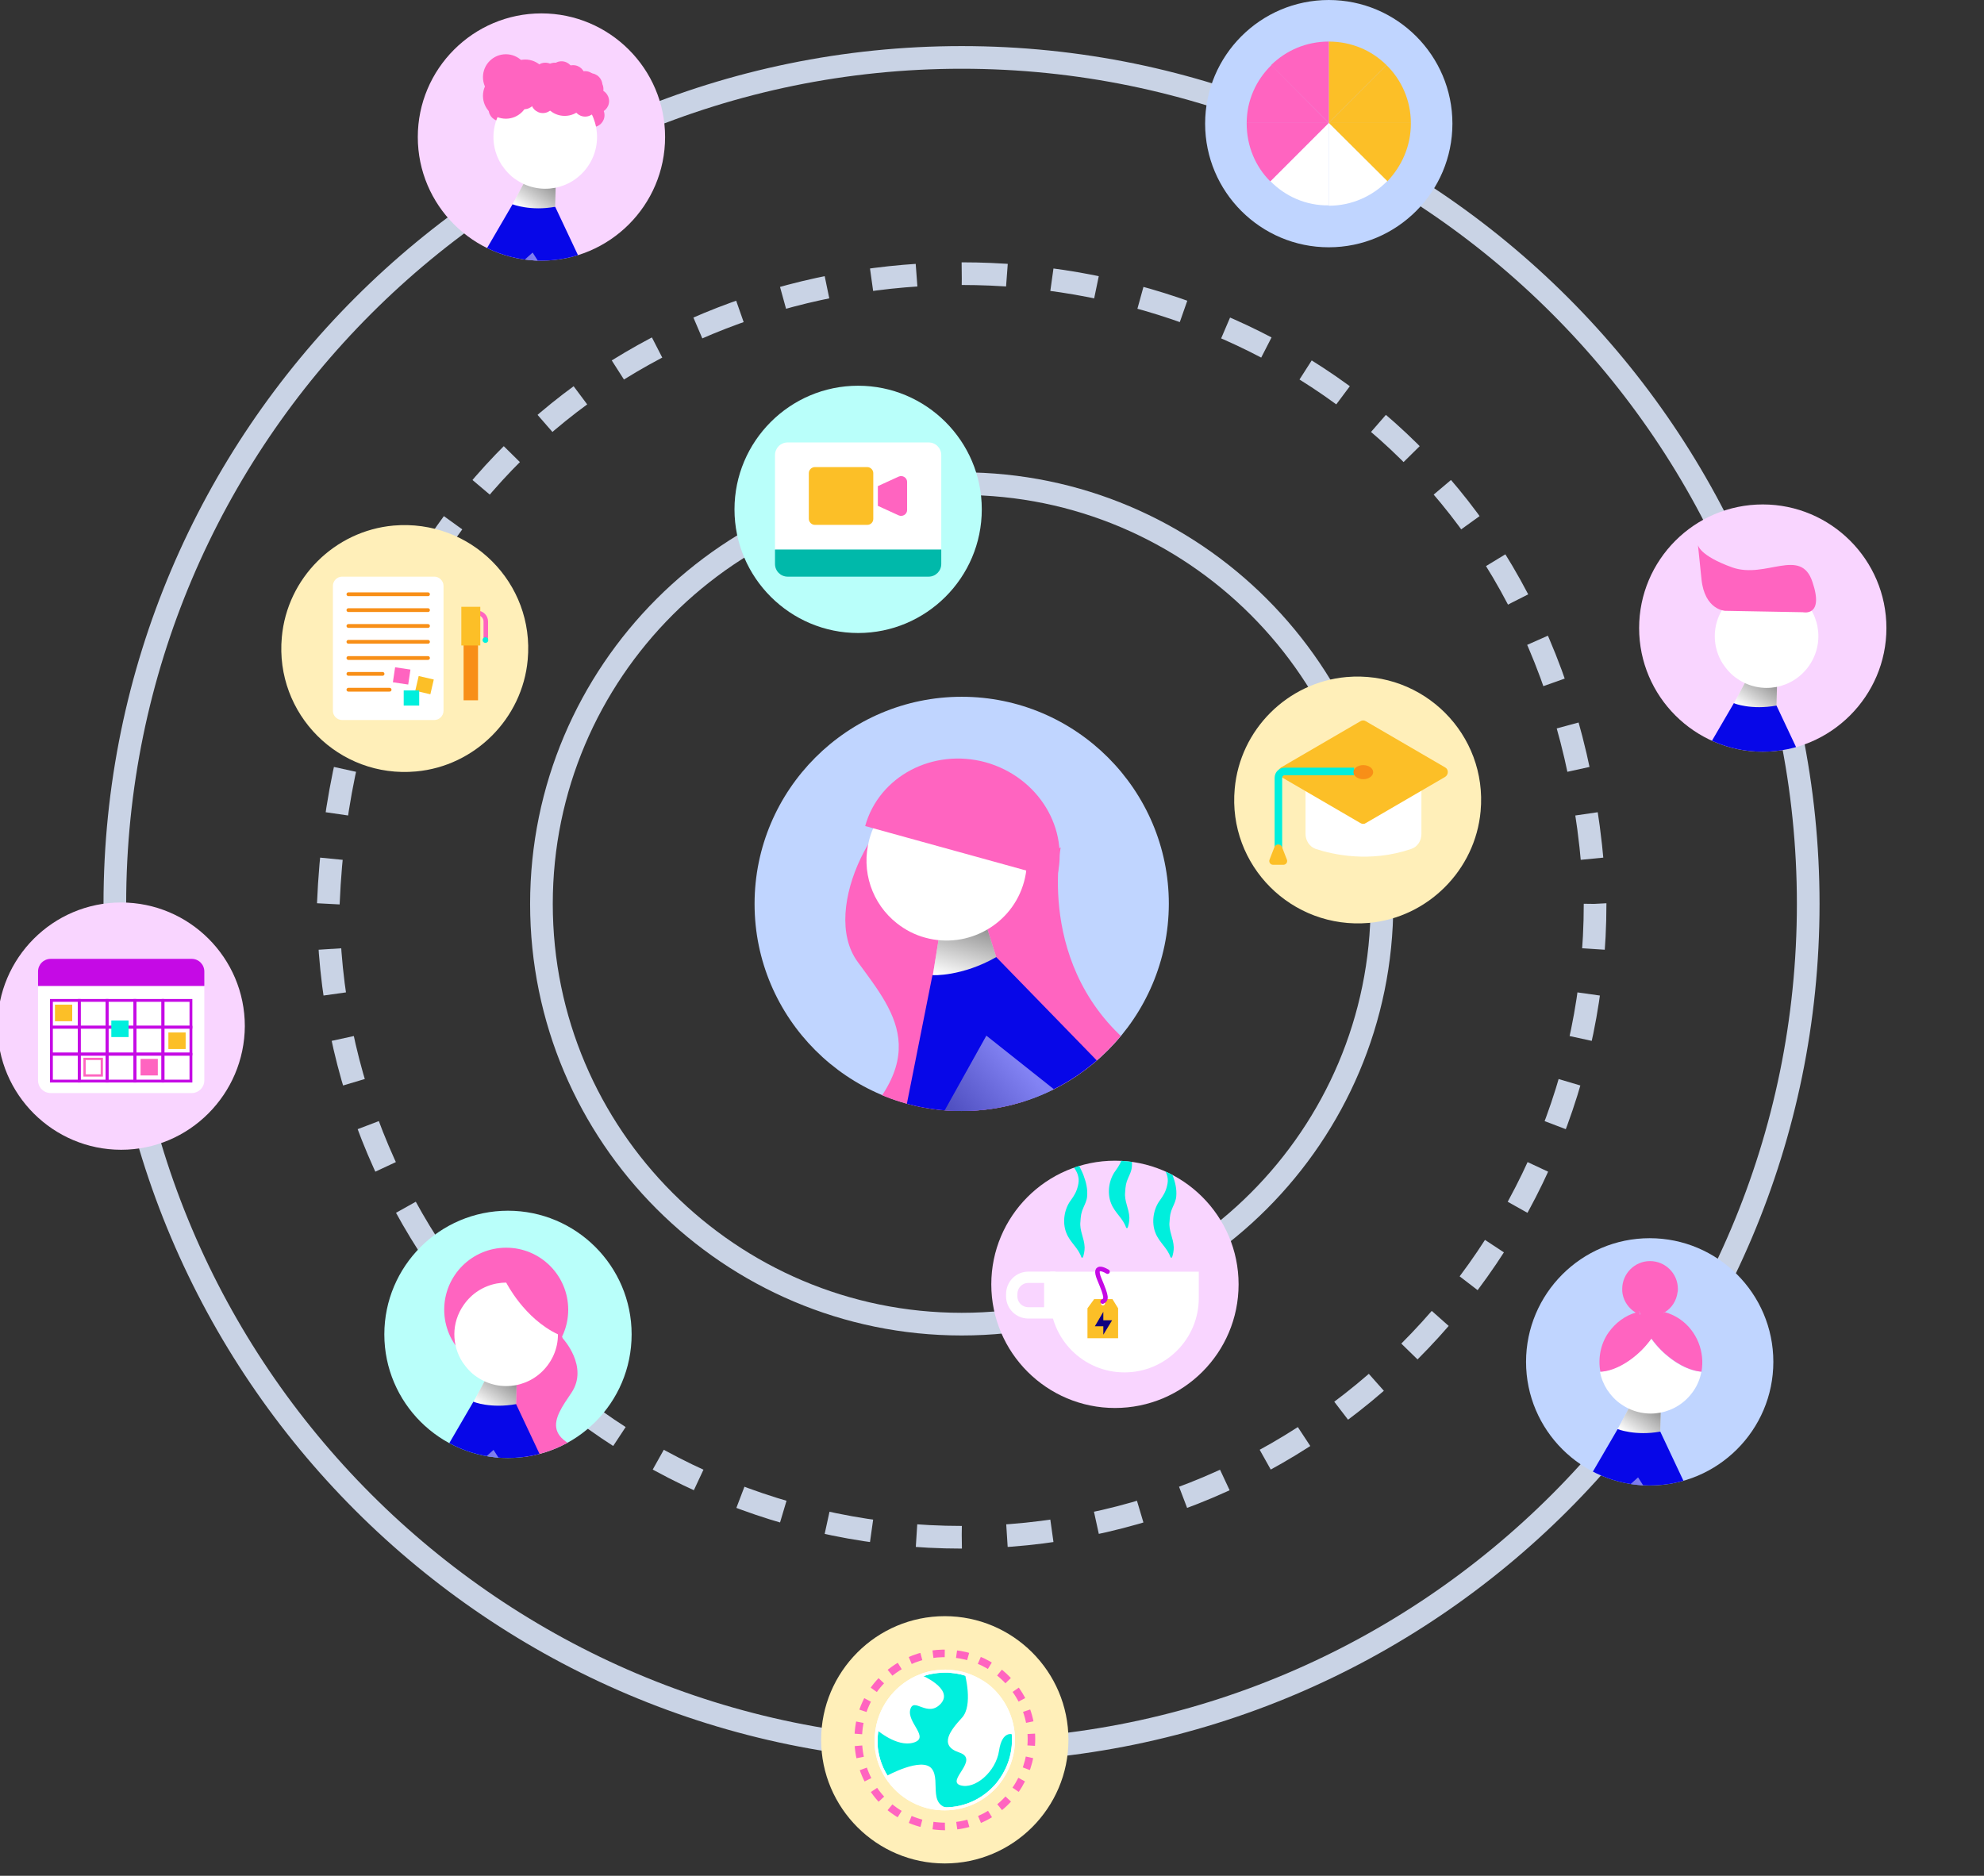
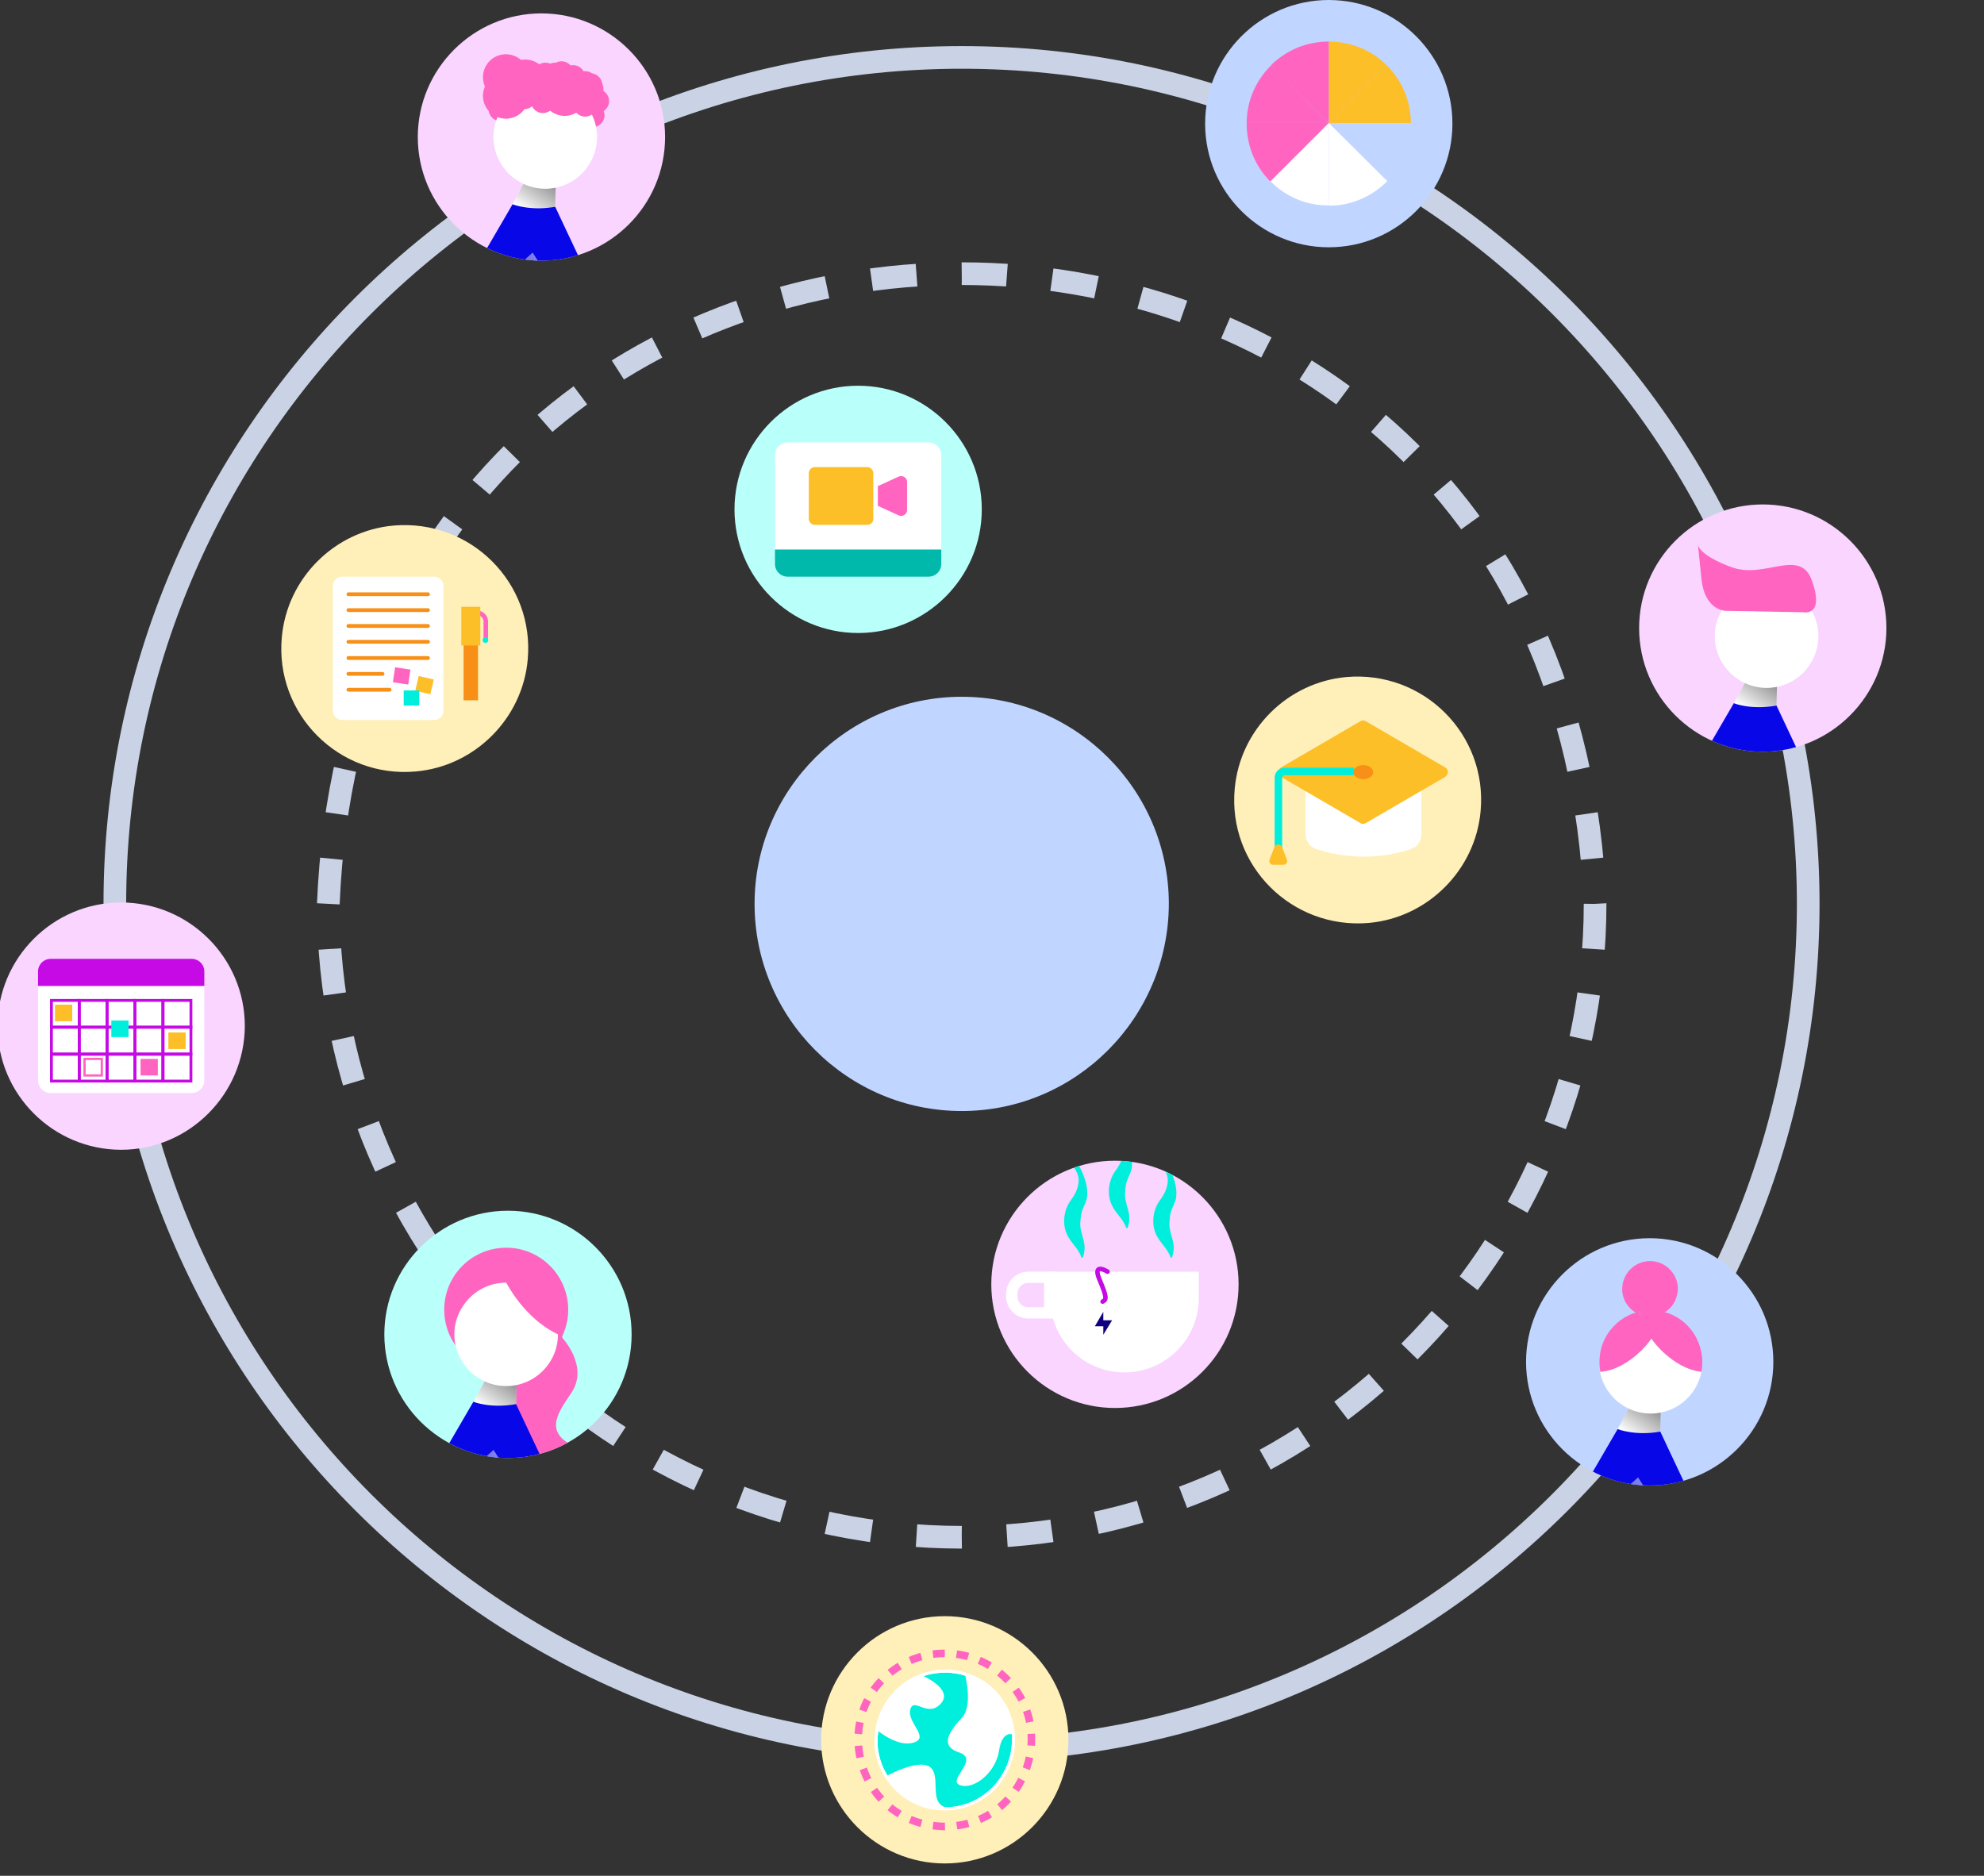
<svg xmlns="http://www.w3.org/2000/svg" xmlns:xlink="http://www.w3.org/1999/xlink" version="1.1" id="Layer_1" x="0px" y="0px" viewBox="0 0 563.2 532.5" style="enable-background:new 0 0 563.2 532.5;" xml:space="preserve">
  <rect x="0" y="0" width="563.2" height="532.5" fill="#333333" stroke="none" />
  <style type="text/css">
	.st0{fill:none;}
	.st1{fill:#C0D5FF;}
	.st2{fill:none;stroke:#C9D3E5;stroke-width:6.434;stroke-miterlimit:10;}
	.st3{fill:none;stroke:#C9D3E5;stroke-width:6.434;stroke-miterlimit:10;stroke-dasharray:12.836,12.836;}
	.st4{clip-path:url(#SVGID_00000116204015035326980440000011604901299302644625_);}
	.st5{fill:#FF64C0;}
	.st6{fill:#FFFFFF;}
	.st7{opacity:0.5;fill:url(#SVGID_00000069398728861826183600000013917203986509537962_);}
	.st8{fill:#0707E8;}
	.st9{opacity:0.5;fill:url(#SVGID_00000018928380746359072660000015397831398473689279_);}
	.st10{fill:#FCBF27;}
	.st11{fill:#F9D5FF;}
	.st12{clip-path:url(#SVGID_00000008836660592505931490000001781810495563418019_);fill:#FFFFFF;}
	.st13{clip-path:url(#SVGID_00000008836660592505931490000001781810495563418019_);fill:#FF64C0;}
	
		.st14{opacity:0.5;clip-path:url(#SVGID_00000008836660592505931490000001781810495563418019_);fill:url(#SVGID_00000030473811084032866290000017214419537722009526_);}
	.st15{clip-path:url(#SVGID_00000008836660592505931490000001781810495563418019_);fill:#0707E8;}
	
		.st16{opacity:0.5;clip-path:url(#SVGID_00000008836660592505931490000001781810495563418019_);fill:url(#SVGID_00000083070915203086595510000007720472231057777829_);}
	.st17{clip-path:url(#SVGID_00000043454301313104933890000003497541918042156703_);fill:#FFFFFF;}
	
		.st18{opacity:0.5;clip-path:url(#SVGID_00000043454301313104933890000003497541918042156703_);fill:url(#SVGID_00000121251282110356798960000005474437078946702990_);}
	.st19{clip-path:url(#SVGID_00000043454301313104933890000003497541918042156703_);fill:#0707E8;}
	.st20{clip-path:url(#SVGID_00000043454301313104933890000003497541918042156703_);fill:#FF64C0;}
	
		.st21{opacity:0.5;clip-path:url(#SVGID_00000043454301313104933890000003497541918042156703_);fill:url(#SVGID_00000049186416447360255100000008030883076542635401_);}
	.st22{fill:#B9FFFA;}
	.st23{clip-path:url(#SVGID_00000064326428059248483660000007359768578432730001_);fill:#FF64C0;}
	.st24{clip-path:url(#SVGID_00000064326428059248483660000007359768578432730001_);fill:#FFFFFF;}
	
		.st25{opacity:0.5;clip-path:url(#SVGID_00000064326428059248483660000007359768578432730001_);fill:url(#SVGID_00000105414015841138420770000010039065020082240432_);}
	.st26{clip-path:url(#SVGID_00000064326428059248483660000007359768578432730001_);fill:#0707E8;}
	
		.st27{opacity:0.5;clip-path:url(#SVGID_00000064326428059248483660000007359768578432730001_);fill:url(#SVGID_00000011722180120529572410000003943121629811954305_);}
	.st28{fill:#C50AE5;}
	.st29{fill:none;stroke:#C50AE5;stroke-width:0.804;stroke-miterlimit:10;}
	.st30{fill:none;stroke:#FFFFFF;stroke-width:0.423;stroke-miterlimit:10;}
	.st31{fill:#00EFDD;}
	.st32{fill:none;stroke:#FF64C0;stroke-width:0.643;stroke-miterlimit:10;}
	.st33{clip-path:url(#SVGID_00000150094875337503759020000003608948542520303753_);}
	.st34{fill:none;stroke:#FFFFFF;stroke-width:3.217;stroke-miterlimit:10;}
	.st35{fill:none;stroke:#FFFFFF;stroke-width:0.355;stroke-miterlimit:10;}
	.st36{fill:#0F007F;}
	.st37{fill:none;stroke:#C50AE5;stroke-width:1.282;stroke-linecap:round;stroke-miterlimit:10;}
	.st38{fill:#00B9AA;}
	.st39{clip-path:url(#SVGID_00000029737271014339968570000010630802775991464321_);fill:#FFFFFF;}
	
		.st40{opacity:0.5;clip-path:url(#SVGID_00000029737271014339968570000010630802775991464321_);fill:url(#SVGID_00000002372493893846879890000016916099605156722367_);}
	.st41{clip-path:url(#SVGID_00000029737271014339968570000010630802775991464321_);fill:#0707E8;}
	
		.st42{opacity:0.5;clip-path:url(#SVGID_00000029737271014339968570000010630802775991464321_);fill:url(#SVGID_00000078740860294222319850000016502001795589989248_);}
	.st43{clip-path:url(#SVGID_00000029737271014339968570000010630802775991464321_);fill:#FF64C0;}
	.st44{fill:#FFEFB9;}
	.st45{fill:none;stroke:#FFFFFF;stroke-width:0.846;stroke-miterlimit:10;}
	.st46{fill:none;stroke:#FF64C0;stroke-width:2.145;stroke-miterlimit:10;stroke-dasharray:3.36,3.36;}
	.st47{fill:none;stroke:#F88F17;stroke-width:1.072;stroke-linecap:round;stroke-miterlimit:10;}
	.st48{fill:#F88F17;}
	.st49{fill:none;stroke:#FF64C0;stroke-width:1.282;stroke-miterlimit:10;}
	.st50{fill:#FCBF27;stroke:#FCBF27;stroke-width:1.282;stroke-miterlimit:10;}
	.st51{fill:none;stroke:#00EFDD;stroke-width:2.145;stroke-miterlimit:10;}
</style>
  <g>
    <path class="st0" d="M273,497C140.5,497,32.6,389.1,32.6,256.6C32.6,124.1,140.5,16.3,273,16.3c132.5,0,240.3,107.8,240.3,240.3   C513.3,389.1,405.5,497,273,497z" />
    <path class="st0" d="M273,436.4c-99.1,0-179.8-80.7-179.8-179.8c0-99.2,80.7-179.8,179.8-179.8c99.2,0,179.8,80.7,179.8,179.8   C452.8,355.8,372.1,436.4,273,436.4z" />
    <path class="st0" d="M273,375.9c-65.8,0-119.3-53.5-119.3-119.3c0-65.8,53.5-119.3,119.3-119.3c65.8,0,119.3,53.5,119.3,119.3   C392.3,322.4,338.8,375.9,273,375.9z" />
    <path class="st1" d="M273,315.4c-32.4,0-58.8-26.4-58.8-58.8c0-32.4,26.4-58.8,58.8-58.8c32.4,0,58.8,26.4,58.8,58.8   C331.7,289,305.4,315.4,273,315.4z" />
-     <path class="st2" d="M273,375.9c-65.8,0-119.3-53.5-119.3-119.3c0-65.8,53.5-119.3,119.3-119.3c65.8,0,119.3,53.5,119.3,119.3   C392.3,322.4,338.8,375.9,273,375.9z" />
    <g>
      <path class="st3" d="M273,436.4c-99.1,0-179.8-80.7-179.8-179.8c9.9-238.6,349.8-238.5,359.6,0C452.8,355.8,372.1,436.4,273,436.4    L273,436.4z" />
    </g>
    <path class="st2" d="M273,497C140.5,497,32.6,389.1,32.6,256.6C32.6,124.1,140.5,16.3,273,16.3c132.5,0,240.3,107.8,240.3,240.3   C513.3,389.1,405.5,497,273,497z" />
    <g>
      <defs>
-         <path id="SVGID_1_" d="M331.7,256.6c0,32.4-26.4,58.8-58.8,58.8c-32.4,0-58.8-26.4-58.8-58.8c0-32.4,26.4-58.8,58.8-58.8" />
-       </defs>
+         </defs>
      <clipPath id="SVGID_00000126304048241363714040000008444181628325229189_">
        <use xlink:href="#SVGID_1_" style="overflow:visible;" />
      </clipPath>
      <g style="clip-path:url(#SVGID_00000126304048241363714040000008444181628325229189_);">
        <path class="st5" d="M286.1,480.2c0,0-47.8-43.1-5.8-125.4c42-82.3,3.9-72.6,3.9-72.6l-9.5-30.9l26.4-10.7     c0,0-7.7,37.6,24.8,59.7s64,40.1,28.8,72" />
        <path class="st5" d="M267.8,241.5L267.8,241.5c22,6.1,34.9,28.8,28.8,50.7L281,348.8c-6.1,22-50.7,28.8-50.7,28.8     s-28.3-24.4,3.9-50.1s20.5-39.1,9.3-54.4c-11.2-15.2,6.5-47.2,20.7-48.3" />
        <path class="st6" d="M264.8,276.9l2.4-14.9l11.9-2l3.7,11.7C282.8,271.7,273.7,279.4,264.8,276.9z" />
        <linearGradient id="SVGID_00000076574034662682401210000016247211723081055143_" gradientUnits="userSpaceOnUse" x1="-434.622" y1="404.014" x2="-434.622" y2="383.945" gradientTransform="matrix(0.964 0.266 -0.266 0.964 798.169 5.066)">
          <stop offset="2.772126e-02" style="stop-color:#FFFFFF" />
          <stop offset="1" style="stop-color:#000000" />
        </linearGradient>
        <path style="opacity:0.5;fill:url(#SVGID_00000076574034662682401210000016247211723081055143_);" d="M264.8,276.9l2.4-14.9     l11.9-2l3.7,11.7C282.8,271.7,273.7,279.4,264.8,276.9z" />
        <path class="st8" d="M282.8,271.7l147,151.1c1.9,1.9,0.7,5.2-2,5.5l-27.6,2.5c-17.9,1.6-36-0.4-53.1-6.1l0,0     c-27.7-9.2-57.7-8.8-85.2,1l-24.8,8.8c-2.4,0.8-4.8-1.2-4.2-3.7l21.4-101.7l10.4-52.3C264.8,276.9,273.2,277.2,282.8,271.7z" />
        <path class="st6" d="M290.7,250.3c-3.3,12.1-15.9,19.2-28,15.9c-3-0.8-5.7-2.2-8.1-4.1c-7-5.5-10.3-14.8-7.8-23.9     c3.3-12.1,15.9-19.2,28-15.9C286.9,225.6,294,238.2,290.7,250.3z" />
        <path class="st5" d="M299.9,249.5c3.9-14.1-5.1-28.9-20.1-33.1c-15-4.1-30.3,4-34.2,18.1" />
        <linearGradient id="SVGID_00000135649537783129666350000013968442929646710913_" gradientUnits="userSpaceOnUse" x1="-394.275" y1="430.469" x2="-427.418" y2="481.102" gradientTransform="matrix(0.964 0.266 -0.266 0.964 798.169 5.066)">
          <stop offset="2.772126e-02" style="stop-color:#FFFFFF" />
          <stop offset="1" style="stop-color:#000000" />
        </linearGradient>
        <path style="opacity:0.5;fill:url(#SVGID_00000135649537783129666350000013968442929646710913_);" d="M264.1,322.5L280,294     l49.9,39.6L296.8,350C296.8,350,281.5,336.4,264.1,322.5z" />
      </g>
    </g>
    <g>
      <path class="st1" d="M377.2,70.2c-19.3,0-35.1-15.7-35.1-35.1c0-19.3,15.7-35.1,35.1-35.1c19.3,0,35.1,15.7,35.1,35.1    C412.3,54.4,396.6,70.2,377.2,70.2z" />
      <g>
        <path class="st5" d="M377.2,34.9h-23.3c0-6.4,2.7-12.2,7-16.4L377.2,34.9z" />
        <path class="st6" d="M360.6,51.4l16.6-16.6v23.5C370.7,58.4,364.8,55.7,360.6,51.4z" />
-         <path class="st10" d="M400.5,34.9v0.2c0,6.4-2.6,12.1-6.7,16.4l-16.6-16.6H400.5z" />
        <path class="st10" d="M393.6,18.5l-16.4,16.4V11.8C383.6,11.8,389.4,14.3,393.6,18.5z" />
        <path class="st5" d="M377.2,34.9l-16.6,16.6c-4.2-4.2-6.7-10-6.7-16.4v-0.2H377.2z" />
        <path class="st10" d="M400.5,34.9h-23.3l16.4-16.4C397.8,22.6,400.5,28.5,400.5,34.9z" />
        <path class="st5" d="M377.2,11.8v23.1l-16.4-16.4C365.1,14.3,370.8,11.8,377.2,11.8z" />
        <path class="st6" d="M393.8,51.4c-4.2,4.3-10.1,7-16.6,7V34.9L393.8,51.4z" />
      </g>
    </g>
    <g>
      <path class="st11" d="M153.7,74c-19.3,0-35.1-15.7-35.1-35.1c0-19.3,15.7-35.1,35.1-35.1c19.3,0,35.1,15.7,35.1,35.1    C188.8,58.3,173,74,153.7,74z" />
      <g>
        <defs>
          <path id="SVGID_00000158744755826023616210000013631071783022606997_" d="M153.7,74c-19.3,0-35.1-15.7-35.1-35.1      c0-19.3,15.7-35.1,35.1-35.1c19.3,0,35.1,15.7,35.1,35.1C188.8,58.3,173,74,153.7,74z" />
        </defs>
        <clipPath id="SVGID_00000125589540929238130820000014998685267908771775_">
          <use xlink:href="#SVGID_00000158744755826023616210000013631071783022606997_" style="overflow:visible;" />
        </clipPath>
        <path style="clip-path:url(#SVGID_00000125589540929238130820000014998685267908771775_);fill:#FFFFFF;" d="M145.5,58l4.6-8.6     l7.7,1.3l-0.2,7.9C157.6,58.7,150.4,61.4,145.5,58z" />
        <circle style="clip-path:url(#SVGID_00000125589540929238130820000014998685267908771775_);fill:#FF64C0;" cx="168.2" cy="32.7" r="3.4" />
        <circle style="clip-path:url(#SVGID_00000125589540929238130820000014998685267908771775_);fill:#FF64C0;" cx="142.1" cy="31" r="3.4" />
        <linearGradient id="SVGID_00000132796793819126065210000010012611136851604153_" gradientUnits="userSpaceOnUse" x1="-1522.569" y1="187.99" x2="-1522.569" y2="175.036" gradientTransform="matrix(0.825 0.566 -0.566 0.825 1511.275 766.83)">
          <stop offset="2.772126e-02" style="stop-color:#FFFFFF" />
          <stop offset="1" style="stop-color:#000000" />
        </linearGradient>
        <path style="opacity:0.5;clip-path:url(#SVGID_00000125589540929238130820000014998685267908771775_);fill:url(#SVGID_00000132796793819126065210000010012611136851604153_);" d="     M145.5,58l4.6-8.6l7.7,1.3l-0.2,7.9C157.6,58.7,150.4,61.4,145.5,58z" />
        <path style="clip-path:url(#SVGID_00000125589540929238130820000014998685267908771775_);fill:#0707E8;" d="M157.6,58.7l58,123.1     c0.8,1.6-0.7,3.4-2.4,2.9l-17.4-4.3c-11.3-2.8-21.9-7.8-31.1-14.9l0,0c-15-11.4-33.4-17.5-52.2-17.3l-17,0.2     c-1.6,0-2.6-1.8-1.8-3.1l34.5-57.6L145.5,58C145.5,58,150.6,60,157.6,58.7z" />
        <path style="clip-path:url(#SVGID_00000125589540929238130820000014998685267908771775_);fill:#FFFFFF;" d="M166.9,47.2     c-4.6,6.7-13.7,8.4-20.4,3.8c-1.7-1.1-3-2.6-4.1-4.2c-3.1-4.8-3.2-11.2,0.3-16.2c4.6-6.7,13.7-8.4,20.4-3.8     C169.8,31.4,171.5,40.5,166.9,47.2z" />
        <linearGradient id="SVGID_00000131334647780128475080000008224340962902553250_" gradientUnits="userSpaceOnUse" x1="-1496.526" y1="205.066" x2="-1517.919" y2="237.749" gradientTransform="matrix(0.825 0.566 -0.566 0.825 1511.275 766.83)">
          <stop offset="2.772126e-02" style="stop-color:#FFFFFF" />
          <stop offset="1" style="stop-color:#000000" />
        </linearGradient>
        <path style="opacity:0.5;clip-path:url(#SVGID_00000125589540929238130820000014998685267908771775_);fill:url(#SVGID_00000131334647780128475080000008224340962902553250_);" d="     M135.5,85.7l15.7-14l22.1,34.6l-23.7,3.1C149.7,109.4,143.2,97.8,135.5,85.7z" />
        <circle style="clip-path:url(#SVGID_00000125589540929238130820000014998685267908771775_);fill:#FF64C0;" cx="166.1" cy="29.7" r="3.4" />
        <circle style="clip-path:url(#SVGID_00000125589540929238130820000014998685267908771775_);fill:#FF64C0;" cx="166.1" cy="27.6" r="3.4" />
        <circle style="clip-path:url(#SVGID_00000125589540929238130820000014998685267908771775_);fill:#FF64C0;" cx="148.9" cy="25.3" r="3.4" />
        <circle style="clip-path:url(#SVGID_00000125589540929238130820000014998685267908771775_);fill:#FF64C0;" cx="143.6" cy="28.7" r="3.4" />
        <circle style="clip-path:url(#SVGID_00000125589540929238130820000014998685267908771775_);fill:#FF64C0;" cx="141.3" cy="27.2" r="3.4" />
        <circle style="clip-path:url(#SVGID_00000125589540929238130820000014998685267908771775_);fill:#FF64C0;" cx="142.1" cy="24.6" r="3.4" />
        <circle style="clip-path:url(#SVGID_00000125589540929238130820000014998685267908771775_);fill:#FF64C0;" cx="167.6" cy="24.2" r="3.4" />
        <circle style="clip-path:url(#SVGID_00000125589540929238130820000014998685267908771775_);fill:#FF64C0;" cx="145.5" cy="22.7" r="3.4" />
        <circle style="clip-path:url(#SVGID_00000125589540929238130820000014998685267908771775_);fill:#FF64C0;" cx="148.9" cy="21.9" r="3.4" />
        <circle style="clip-path:url(#SVGID_00000125589540929238130820000014998685267908771775_);fill:#FF64C0;" cx="154.8" cy="21.2" r="3.4" />
        <circle style="clip-path:url(#SVGID_00000125589540929238130820000014998685267908771775_);fill:#FF64C0;" cx="157.5" cy="21.2" r="3.4" />
        <circle style="clip-path:url(#SVGID_00000125589540929238130820000014998685267908771775_);fill:#FF64C0;" cx="149.1" cy="23.4" r="6.5" />
        <circle style="clip-path:url(#SVGID_00000125589540929238130820000014998685267908771775_);fill:#FF64C0;" cx="143.6" cy="27.2" r="6.5" />
        <circle style="clip-path:url(#SVGID_00000125589540929238130820000014998685267908771775_);fill:#FF64C0;" cx="143.6" cy="21.9" r="6.5" />
        <circle style="clip-path:url(#SVGID_00000125589540929238130820000014998685267908771775_);fill:#FF64C0;" cx="160.3" cy="26.4" r="6.5" />
        <circle style="clip-path:url(#SVGID_00000125589540929238130820000014998685267908771775_);fill:#FF64C0;" cx="159.4" cy="20.8" r="3.4" />
        <circle style="clip-path:url(#SVGID_00000125589540929238130820000014998685267908771775_);fill:#FF64C0;" cx="162.7" cy="21.9" r="3.4" />
        <circle style="clip-path:url(#SVGID_00000125589540929238130820000014998685267908771775_);fill:#FF64C0;" cx="166.1" cy="23.6" r="3.4" />
        <circle style="clip-path:url(#SVGID_00000125589540929238130820000014998685267908771775_);fill:#FF64C0;" cx="167.9" cy="25.3" r="3.4" />
        <circle style="clip-path:url(#SVGID_00000125589540929238130820000014998685267908771775_);fill:#FF64C0;" cx="169.5" cy="28.7" r="3.4" />
        <circle style="clip-path:url(#SVGID_00000125589540929238130820000014998685267908771775_);fill:#FF64C0;" cx="154.8" cy="23.6" r="3.4" />
        <circle style="clip-path:url(#SVGID_00000125589540929238130820000014998685267908771775_);fill:#FF64C0;" cx="154.1" cy="28.7" r="3.4" />
        <circle style="clip-path:url(#SVGID_00000125589540929238130820000014998685267908771775_);fill:#FF64C0;" cx="157.8" cy="28" r="3.4" />
        <circle style="clip-path:url(#SVGID_00000125589540929238130820000014998685267908771775_);fill:#FF64C0;" cx="162.2" cy="28.7" r="3.4" />
        <circle style="clip-path:url(#SVGID_00000125589540929238130820000014998685267908771775_);fill:#FF64C0;" cx="148.8" cy="27.6" r="3.4" />
        <circle style="clip-path:url(#SVGID_00000125589540929238130820000014998685267908771775_);fill:#FF64C0;" cx="161.2" cy="24.6" r="3.4" />
      </g>
      <path class="st0" d="M153.7,74c-19.3,0-35.1-15.7-35.1-35.1c0-19.3,15.7-35.1,35.1-35.1c19.3,0,35.1,15.7,35.1,35.1    C188.8,58.3,173,74,153.7,74z" />
    </g>
    <g>
      <path class="st1" d="M468.3,421.7c-19.3,0-35.1-15.7-35.1-35.1c0-19.3,15.7-35.1,35.1-35.1c19.3,0,35.1,15.7,35.1,35.1    C503.4,406,487.6,421.7,468.3,421.7z" />
      <g>
        <defs>
          <path id="SVGID_00000152942291305506813050000015598723352733112483_" d="M468.3,421.7c-19.3,0-35.1-15.7-35.1-35.1      c0-19.3,15.7-35.1,35.1-35.1c19.3,0,35.1,15.7,35.1,35.1C503.4,406,487.6,421.7,468.3,421.7z" />
        </defs>
        <clipPath id="SVGID_00000078014300954455218610000016859374821701926802_">
          <use xlink:href="#SVGID_00000152942291305506813050000015598723352733112483_" style="overflow:visible;" />
        </clipPath>
        <path style="clip-path:url(#SVGID_00000078014300954455218610000016859374821701926802_);fill:#FFFFFF;" d="M459.2,405.7l4.6-8.6     l7.7,1.3l-0.2,7.9C471.3,406.4,464.2,409.1,459.2,405.7z" />
        <linearGradient id="SVGID_00000116208270181527542130000017008725078646918328_" gradientUnits="userSpaceOnUse" x1="-1067.181" y1="297.283" x2="-1067.181" y2="284.328" gradientTransform="matrix(0.825 0.566 -0.566 0.825 1511.275 766.83)">
          <stop offset="2.772126e-02" style="stop-color:#FFFFFF" />
          <stop offset="1" style="stop-color:#000000" />
        </linearGradient>
        <path style="opacity:0.5;clip-path:url(#SVGID_00000078014300954455218610000016859374821701926802_);fill:url(#SVGID_00000116208270181527542130000017008725078646918328_);" d="     M459.2,405.7l4.6-8.6l7.7,1.3l-0.2,7.9C471.3,406.4,464.2,409.1,459.2,405.7z" />
        <path style="clip-path:url(#SVGID_00000078014300954455218610000016859374821701926802_);fill:#0707E8;" d="M471.3,406.4     l58,123.1c0.8,1.6-0.7,3.4-2.4,2.9l-17.4-4.3c-11.3-2.8-21.9-7.8-31.1-14.9l0,0c-15-11.4-33.4-17.5-52.2-17.3l-17,0.2     c-1.6,0-2.6-1.8-1.8-3.1l34.5-57.6l17.3-29.7C459.2,405.7,464.3,407.7,471.3,406.4z" />
        <path style="clip-path:url(#SVGID_00000078014300954455218610000016859374821701926802_);fill:#FF64C0;" d="M465.4,373.2     c-0.4-0.2-0.8-0.4-1.2-0.6c0.4-0.1,0.7-0.2,1.1-0.3C465.3,372.6,465.4,372.9,465.4,373.2z" />
        <path style="clip-path:url(#SVGID_00000078014300954455218610000016859374821701926802_);fill:#FF64C0;" d="M472.5,372.5     c-0.2,0.1-0.3,0.2-0.5,0.3c0-0.1,0.1-0.3,0.1-0.4C472.2,372.4,472.4,372.4,472.5,372.5z" />
        <path style="clip-path:url(#SVGID_00000078014300954455218610000016859374821701926802_);fill:#FFFFFF;" d="M483,389.4     c-0.4,1.9-1.1,3.8-2.3,5.5c-4.6,6.7-13.7,8.4-20.4,3.8c-1.7-1.1-3-2.6-4.1-4.2c-1-1.6-1.7-3.3-2-5.1c3.5-0.2,8-2.4,11.8-6.2     c1-1,1.9-2.1,2.7-3.2c0.8,1.1,1.7,2.2,2.7,3.2C475.2,387,479.5,389.2,483,389.4z" />
        <linearGradient id="SVGID_00000068641790128824927530000008816913919953990534_" gradientUnits="userSpaceOnUse" x1="-1041.139" y1="314.359" x2="-1062.532" y2="347.042" gradientTransform="matrix(0.825 0.566 -0.566 0.825 1511.275 766.83)">
          <stop offset="2.772126e-02" style="stop-color:#FFFFFF" />
          <stop offset="1" style="stop-color:#000000" />
        </linearGradient>
        <path style="opacity:0.5;clip-path:url(#SVGID_00000078014300954455218610000016859374821701926802_);fill:url(#SVGID_00000068641790128824927530000008816913919953990534_);" d="     M449.3,433.4l15.7-14l22.1,34.6l-23.7,3.1C463.4,457.1,457,445.6,449.3,433.4z" />
        <path style="clip-path:url(#SVGID_00000078014300954455218610000016859374821701926802_);fill:#FF64C0;" d="M472.5,372.5     c-0.2,0.1-0.3,0.2-0.5,0.3c0-0.1,0.1-0.3,0.1-0.4C472.2,372.4,472.4,372.4,472.5,372.5z" />
        <path style="clip-path:url(#SVGID_00000078014300954455218610000016859374821701926802_);fill:#FF64C0;" d="M465.4,373.2     c-0.4-0.2-0.8-0.4-1.2-0.6c0.4-0.1,0.7-0.2,1.1-0.3C465.3,372.6,465.4,372.9,465.4,373.2z" />
        <path style="clip-path:url(#SVGID_00000078014300954455218610000016859374821701926802_);fill:#FF64C0;" d="M483,389.4     c-3.5-0.3-7.8-2.5-11.5-6.2c-1-1-1.9-2.1-2.7-3.2c-0.8,1.1-1.7,2.2-2.7,3.2c-3.8,3.8-8.3,6.1-11.8,6.2c-0.7-3.7,0-7.8,2.3-11.1     c2-2.8,4.7-4.8,7.8-5.7c0.4,0.2,0.8,0.4,1.2,0.6c-0.1-0.3-0.1-0.6-0.2-0.9c-0.4,0.1-0.7,0.2-1.1,0.3c-1.9-1.1-3.3-3.1-3.7-5.3     c-0.1-0.5-0.1-0.9-0.1-1.4c0-4.3,3.5-7.9,7.9-7.9c4.3,0,7.9,3.5,7.9,7.9c0,0.3,0,0.7-0.1,1c-0.3,2.3-1.6,4.4-3.6,5.6     c-0.1,0-0.3-0.1-0.4-0.1c0,0.1,0,0.3-0.1,0.4c0.2-0.1,0.3-0.2,0.5-0.3c1.5,0.4,3,1.1,4.3,2C481.8,377.9,484,383.9,483,389.4z" />
        <path style="clip-path:url(#SVGID_00000078014300954455218610000016859374821701926802_);fill:#FF64C0;" d="M465.3,372.3     c0,0.3,0.1,0.6,0.2,0.9c-0.4-0.2-0.8-0.4-1.2-0.6C464.5,372.5,464.9,372.4,465.3,372.3z" />
        <path style="clip-path:url(#SVGID_00000078014300954455218610000016859374821701926802_);fill:#FF64C0;" d="M472.5,372.5     c-0.2,0.1-0.3,0.2-0.5,0.3c0-0.1,0.1-0.3,0.1-0.4C472.2,372.4,472.4,372.4,472.5,372.5z" />
      </g>
      <path class="st0" d="M468.3,421.7c-19.3,0-35.1-15.7-35.1-35.1c0-19.3,15.7-35.1,35.1-35.1c19.3,0,35.1,15.7,35.1,35.1    C503.4,406,487.6,421.7,468.3,421.7z" />
    </g>
    <g>
      <path class="st22" d="M144.2,413.9c-19.3,0-35.1-15.7-35.1-35.1c0-19.3,15.7-35.1,35.1-35.1c19.3,0,35.1,15.7,35.1,35.1    C179.3,398.2,163.6,413.9,144.2,413.9z" />
      <g>
        <defs>
          <path id="SVGID_00000005958634005329526290000003157511831632575406_" d="M144.2,413.9c-19.3,0-35.1-15.7-35.1-35.1      c0-19.3,15.7-35.1,35.1-35.1c19.3,0,35.1,15.7,35.1,35.1C179.3,398.2,163.6,413.9,144.2,413.9z" />
        </defs>
        <clipPath id="SVGID_00000075137793693538325840000015193755485120430255_">
          <use xlink:href="#SVGID_00000005958634005329526290000003157511831632575406_" style="overflow:visible;" />
        </clipPath>
        <path style="clip-path:url(#SVGID_00000075137793693538325840000015193755485120430255_);fill:#FF64C0;" d="M159.8,380     c0,0,7.4,8,2.4,15.4c-5,7.4-10.3,14.4,12.5,18.5c22.8,4-24.5,7.7-24.5,7.7l-7.6-32.2l14.6-14.6L159.8,380z" />
        <path style="clip-path:url(#SVGID_00000075137793693538325840000015193755485120430255_);fill:#FFFFFF;" d="M134.4,398l4.6-8.6     l7.7,1.3l-0.2,7.9C146.5,398.6,139.3,401.3,134.4,398z" />
        <linearGradient id="SVGID_00000122690228168193002470000002689163338910576041_" gradientUnits="userSpaceOnUse" x1="-1339.503" y1="474.624" x2="-1339.503" y2="461.669" gradientTransform="matrix(0.825 0.566 -0.566 0.825 1511.275 766.83)">
          <stop offset="2.772126e-02" style="stop-color:#FFFFFF" />
          <stop offset="1" style="stop-color:#000000" />
        </linearGradient>
        <path style="opacity:0.5;clip-path:url(#SVGID_00000075137793693538325840000015193755485120430255_);fill:url(#SVGID_00000122690228168193002470000002689163338910576041_);" d="     M134.4,398l4.6-8.6l7.7,1.3l-0.2,7.9C146.5,398.6,139.3,401.3,134.4,398z" />
        <circle style="clip-path:url(#SVGID_00000075137793693538325840000015193755485120430255_);fill:#FF64C0;" cx="143.7" cy="371.8" r="17.6" />
        <path style="clip-path:url(#SVGID_00000075137793693538325840000015193755485120430255_);fill:#0707E8;" d="M146.5,398.6     l58,123.1c0.8,1.6-0.7,3.4-2.4,2.9l-17.4-4.3c-11.3-2.8-21.9-7.8-31.1-14.9l0,0c-15-11.4-33.4-17.5-52.2-17.3l-17,0.2     c-1.6,0-2.6-1.8-1.8-3.1l34.5-57.6l17.3-29.7C134.4,398,139.4,399.9,146.5,398.6z" />
        <path style="clip-path:url(#SVGID_00000075137793693538325840000015193755485120430255_);fill:#FFFFFF;" d="M155.8,387.1     c-4.6,6.7-13.7,8.4-20.4,3.8c-1.7-1.1-3-2.6-4.1-4.2c-3.1-4.8-3.2-11.2,0.3-16.2c4.6-6.7,13.7-8.4,20.4-3.8     C158.7,371.3,160.4,380.5,155.8,387.1z" />
        <linearGradient id="SVGID_00000060008877073095377870000014380670770236556727_" gradientUnits="userSpaceOnUse" x1="-1313.46" y1="491.7" x2="-1334.853" y2="524.383" gradientTransform="matrix(0.825 0.566 -0.566 0.825 1511.275 766.83)">
          <stop offset="2.772126e-02" style="stop-color:#FFFFFF" />
          <stop offset="1" style="stop-color:#000000" />
        </linearGradient>
        <path style="opacity:0.5;clip-path:url(#SVGID_00000075137793693538325840000015193755485120430255_);fill:url(#SVGID_00000060008877073095377870000014380670770236556727_);" d="     M124.4,425.6l15.7-14l22.1,34.6l-23.7,3.1C138.6,449.3,132.1,437.8,124.4,425.6z" />
        <path style="clip-path:url(#SVGID_00000075137793693538325840000015193755485120430255_);fill:#FF64C0;" d="M143.7,364.1     c0,0,5.1,10.2,14.7,14.7l1.4-4.8l-4.9-11l-10.1-6.1L143.7,364.1z" />
      </g>
      <path class="st0" d="M144.2,413.9c-19.3,0-35.1-15.7-35.1-35.1c0-19.3,15.7-35.1,35.1-35.1c19.3,0,35.1,15.7,35.1,35.1    C179.3,398.2,163.6,413.9,144.2,413.9z" />
    </g>
    <path class="st11" d="M34.4,326.4c-19.3,0-35.1-15.7-35.1-35.1c0-19.3,15.7-35.1,35.1-35.1c19.3,0,35.1,15.7,35.1,35.1   C69.4,310.6,53.7,326.4,34.4,326.4z" />
    <path class="st6" d="M58,279.8v26.9c0,2-1.6,3.6-3.6,3.6h-40c-2,0-3.6-1.6-3.6-3.6v-26.9H58z" />
    <path class="st28" d="M58,275.8v4.1H10.8v-4.1c0-2,1.6-3.6,3.6-3.6h40C56.4,272.2,58,273.8,58,275.8z" />
    <rect x="14.6" y="284" class="st29" width="7.9" height="7.6" />
    <rect x="22.5" y="284" class="st29" width="7.9" height="7.6" />
    <rect x="30.4" y="284" class="st29" width="7.9" height="7.6" />
    <rect x="38.3" y="284" class="st29" width="7.9" height="7.6" />
    <rect x="46.3" y="284" class="st29" width="7.9" height="7.6" />
    <rect x="14.6" y="291.6" class="st29" width="7.9" height="7.6" />
    <rect x="22.5" y="291.6" class="st29" width="7.9" height="7.6" />
    <rect x="30.4" y="291.6" class="st29" width="7.9" height="7.6" />
    <rect x="38.3" y="291.6" class="st29" width="7.9" height="7.6" />
    <rect x="46.3" y="291.6" class="st29" width="7.9" height="7.6" />
    <rect x="14.6" y="299.3" class="st29" width="7.9" height="7.6" />
    <rect x="22.5" y="299.3" class="st29" width="7.9" height="7.6" />
    <rect x="30.4" y="299.3" class="st29" width="7.9" height="7.6" />
    <rect x="38.3" y="299.3" class="st29" width="7.9" height="7.6" />
    <rect x="46.3" y="299.3" class="st29" width="7.9" height="7.6" />
    <path class="st6" d="M43.1,293.3" />
    <g>
      <g>
        <path class="st30" d="M39,287.6" />
      </g>
    </g>
    <rect x="15.6" y="285.2" class="st10" width="4.9" height="4.7" />
    <rect x="47.8" y="293.1" class="st10" width="4.9" height="4.7" />
    <rect x="39.9" y="300.6" class="st5" width="4.9" height="4.7" />
    <rect x="31.6" y="289.7" class="st31" width="4.9" height="4.7" />
    <rect x="24" y="300.6" class="st32" width="4.9" height="4.7" />
    <g>
      <path class="st11" d="M316.5,399.7c-19.3,0-35.1-15.7-35.1-35.1c0-19.3,15.7-35.1,35.1-35.1c19.3,0,35.1,15.7,35.1,35.1    C351.6,384,335.9,399.7,316.5,399.7z" />
      <g>
        <defs>
          <path id="SVGID_00000163039494649278616190000015269493261597576637_" d="M316.5,399.7c-19.3,0-35.1-15.7-35.1-35.1      c0-19.3,15.7-35.1,35.1-35.1c19.3,0,35.1,15.7,35.1,35.1C351.6,384,335.9,399.7,316.5,399.7z" />
        </defs>
        <clipPath id="SVGID_00000111906065273593191200000018389280264431763118_">
          <use xlink:href="#SVGID_00000163039494649278616190000015269493261597576637_" style="overflow:visible;" />
        </clipPath>
        <g style="clip-path:url(#SVGID_00000111906065273593191200000018389280264431763118_);">
          <path class="st31" d="M307.4,316.2c0.4,0.9,0.6,1.9,0.6,3c0,1.8-1.1,3.5-1.4,5.1c0,0-0.4,2.1-0.4,2.1c-0.1,0.8-0.3,1.5-0.3,2.3      c-0.1,1.8,1.1,3.3,1.7,5c0.7,1.9,1.2,3.8,1,6c-0.1,1.1-0.6,2.1-1,3c-0.7,1.5-0.8,2.5-0.9,4.1c-0.3,2.6,1.1,4.6,1.2,7.3      c0,1-0.2,2-0.5,2.9H307c-0.9-2.8-3.2-4.2-4.3-7c-1.2-3-0.6-6.8,1.3-9.3c1-1.4,1.6-2.4,2-4.1c0.2-0.8,0.3-1.7,0.1-2.5      c-0.3-1.8-1.7-3.1-2.6-4.8c-1.6-2.7-1.3-6.5,0.7-8.9c1.2-1.4,1.9-2.6,2.7-4.3C307,316.2,307.4,316.2,307.4,316.2L307.4,316.2z" />
        </g>
        <g style="clip-path:url(#SVGID_00000111906065273593191200000018389280264431763118_);">
          <path class="st31" d="M320.1,307.8c0.4,0.9,0.6,1.9,0.6,3c0,1.8-1.1,3.5-1.4,5.1c0,0-0.4,2.1-0.4,2.1c-0.1,0.8-0.3,1.5-0.3,2.3      c-0.1,1.8,1.1,3.3,1.7,5c0.7,1.9,1.2,3.8,1,6c-0.1,1.1-0.6,2.1-1,3c-0.7,1.5-0.8,2.5-0.9,4.1c-0.3,2.6,1.1,4.6,1.2,7.3      c0,1-0.2,2-0.5,2.9h-0.4c-0.9-2.8-3.2-4.2-4.3-7c-1.2-3-0.6-6.8,1.3-9.3c1-1.4,1.6-2.4,2-4.1c0.2-0.8,0.3-1.7,0.1-2.5      c-0.3-1.8-1.7-3.1-2.6-4.8c-1.6-2.7-1.3-6.5,0.7-8.9c1.2-1.4,1.9-2.6,2.7-4.3C319.6,307.8,320.1,307.8,320.1,307.8L320.1,307.8z      " />
        </g>
        <g style="clip-path:url(#SVGID_00000111906065273593191200000018389280264431763118_);">
          <path class="st31" d="M332.7,316.2c0.4,0.9,0.6,1.9,0.6,3c0,1.8-1.1,3.5-1.4,5.1c0,0-0.4,2.1-0.4,2.1c-0.1,0.8-0.3,1.5-0.3,2.3      c-0.1,1.8,1.1,3.3,1.7,5c0.7,1.9,1.2,3.8,1,6c-0.1,1.1-0.6,2.1-1,3c-0.7,1.5-0.8,2.5-0.9,4.1c-0.3,2.6,1.1,4.6,1.2,7.3      c0,1-0.2,2-0.5,2.9h-0.4c-0.9-2.8-3.2-4.2-4.3-7c-1.2-3-0.6-6.8,1.3-9.3c1-1.4,1.6-2.4,2-4.1c0.2-0.8,0.3-1.7,0.1-2.5      c-0.3-1.8-1.7-3.1-2.6-4.8c-1.6-2.7-1.3-6.5,0.7-8.9c1.2-1.4,1.9-2.6,2.7-4.3C332.3,316.2,332.7,316.2,332.7,316.2L332.7,316.2z      " />
        </g>
        <g style="clip-path:url(#SVGID_00000111906065273593191200000018389280264431763118_);">
          <path class="st6" d="M319.2,389.6L319.2,389.6c-11.7,0-21.1-9.5-21.1-21.1V361h42.2v7.5C340.3,380.2,330.8,389.6,319.2,389.6z" />
          <path class="st34" d="M291.9,362.6h6.1v10.1h-6.1c-2.6,0-4.7-2.1-4.7-4.7v-0.6C287.2,364.7,289.3,362.6,291.9,362.6z" />
          <path class="st35" d="M313.1,368.9c0.7-0.8,0.2,0.1,0.2,0.1" />
          <path class="st35" d="M313.1,369.6c0,0-0.7,0.2,0-0.6" />
-           <path class="st10" d="M315.8,368.8h-5.2l-1.9,2.6v8.5h8.7v-8.5L315.8,368.8z M313.1,370.6c-0.3,0-0.6-0.3-0.6-0.6      c0-0.3,0.3-0.6,0.6-0.6c0.3,0,0.6,0.3,0.6,0.6C313.7,370.3,313.4,370.6,313.1,370.6z" />
          <polygon class="st36" points="315.7,374.8 313.2,374.8 313.2,372.4 310.8,376.5 313.2,376.5 313.2,378.9     " />
          <path class="st35" d="M313.3,369" />
          <path class="st35" d="M313.1,368.9" />
          <path class="st37" d="M314.4,361c0,0-4.4-2.8-2.3,2.2c2.1,5,2.1,5.7,0.9,6.3" />
        </g>
      </g>
      <path class="st0" d="M316.5,399.7c-19.3,0-35.1-15.7-35.1-35.1c0-19.3,15.7-35.1,35.1-35.1c19.3,0,35.1,15.7,35.1,35.1    C351.6,384,335.9,399.7,316.5,399.7z" />
    </g>
    <g>
      <path class="st22" d="M243.6,179.7c-19.3,0-35.1-15.7-35.1-35.1c0-19.3,15.7-35.1,35.1-35.1c19.3,0,35.1,15.7,35.1,35.1    C278.7,164,262.9,179.7,243.6,179.7z" />
      <g>
        <path class="st6" d="M220,156.1v-26.9c0-2,1.6-3.6,3.6-3.6h40c2,0,3.6,1.6,3.6,3.6v26.9H220z" />
        <path class="st38" d="M220,160.1v-4.1h47.2v4.1c0,2-1.6,3.6-3.6,3.6h-40C221.6,163.7,220,162.1,220,160.1z" />
        <g>
          <path class="st10" d="M246.2,149h-14.9c-0.9,0-1.7-0.8-1.7-1.7v-13c0-0.9,0.8-1.7,1.7-1.7h14.9c0.9,0,1.7,0.8,1.7,1.7v13      C247.9,148.2,247.2,149,246.2,149z" />
          <path class="st5" d="M255.1,146.3l-5.9-2.7V138l5.9-2.7c1.1-0.5,2.4,0.3,2.4,1.5v8C257.5,146,256.2,146.8,255.1,146.3z" />
        </g>
      </g>
    </g>
    <g>
      <path class="st11" d="M500.4,213.4c-19.3,0-35.1-15.7-35.1-35.1c0-19.3,15.7-35.1,35.1-35.1c19.3,0,35.1,15.7,35.1,35.1    C535.5,197.6,519.7,213.4,500.4,213.4z" />
      <g>
        <defs>
          <path id="SVGID_00000171682064490507447360000005831977928580158871_" d="M500.4,213.4c-19.3,0-35.1-15.7-35.1-35.1      c0-19.3,15.7-35.1,35.1-35.1c19.3,0,35.1,15.7,35.1,35.1C535.5,197.6,519.7,213.4,500.4,213.4z" />
        </defs>
        <clipPath id="SVGID_00000126285120480733454020000011887450177278188443_">
          <use xlink:href="#SVGID_00000171682064490507447360000005831977928580158871_" style="overflow:visible;" />
        </clipPath>
        <path style="clip-path:url(#SVGID_00000126285120480733454020000011887450177278188443_);fill:#FFFFFF;" d="M492.2,199.7l4.6-8.6     l7.7,1.3l-0.2,7.9C504.3,200.3,497.1,203.1,492.2,199.7z" />
        <linearGradient id="SVGID_00000109000008285474058080000001214302494127048114_" gradientUnits="userSpaceOnUse" x1="-1156.547" y1="108.751" x2="-1156.547" y2="95.797" gradientTransform="matrix(0.825 0.566 -0.566 0.825 1511.275 766.83)">
          <stop offset="2.772126e-02" style="stop-color:#FFFFFF" />
          <stop offset="1" style="stop-color:#000000" />
        </linearGradient>
        <path style="opacity:0.5;clip-path:url(#SVGID_00000126285120480733454020000011887450177278188443_);fill:url(#SVGID_00000109000008285474058080000001214302494127048114_);" d="     M492.2,199.7l4.6-8.6l7.7,1.3l-0.2,7.9C504.3,200.3,497.1,203.1,492.2,199.7z" />
        <path style="clip-path:url(#SVGID_00000126285120480733454020000011887450177278188443_);fill:#0707E8;" d="M504.3,200.3     l58,123.1c0.8,1.6-0.7,3.4-2.4,2.9l-17.4-4.3c-11.3-2.8-21.9-7.8-31.1-14.9l0,0c-15-11.4-33.4-17.5-52.2-17.3l-17,0.2     c-1.6,0-2.6-1.8-1.8-3.1l34.5-57.6l17.3-29.7C492.2,199.7,497.2,201.6,504.3,200.3z" />
        <path style="clip-path:url(#SVGID_00000126285120480733454020000011887450177278188443_);fill:#FFFFFF;" d="M513.6,188.9     c-4.6,6.7-13.7,8.4-20.4,3.8c-1.7-1.1-3-2.6-4.1-4.2c-3.1-4.8-3.2-11.2,0.3-16.2c4.6-6.7,13.7-8.4,20.4-3.8     S518.2,182.2,513.6,188.9z" />
        <linearGradient id="SVGID_00000138572957841776140020000015844579736018378903_" gradientUnits="userSpaceOnUse" x1="-1130.504" y1="125.827" x2="-1151.897" y2="158.511" gradientTransform="matrix(0.825 0.566 -0.566 0.825 1511.275 766.83)">
          <stop offset="2.772126e-02" style="stop-color:#FFFFFF" />
          <stop offset="1" style="stop-color:#000000" />
        </linearGradient>
        <path style="opacity:0.5;clip-path:url(#SVGID_00000126285120480733454020000011887450177278188443_);fill:url(#SVGID_00000138572957841776140020000015844579736018378903_);" d="     M482.2,227.4l15.7-14L520,248l-23.7,3.1C496.4,251.1,489.9,239.5,482.2,227.4z" />
        <path style="clip-path:url(#SVGID_00000126285120480733454020000011887450177278188443_);fill:#FF64C0;" d="M511.8,173.8     l-22.1-0.4c0,0-5.8-0.2-6.7-9s-1-9.7-1-9.7s0.3,3,9.8,6.4c9.5,3.3,19.4-5.9,22.7,4.1C517.9,175.2,511.8,173.8,511.8,173.8z" />
      </g>
      <path class="st0" d="M500.4,213.4c-19.3,0-35.1-15.7-35.1-35.1c0-19.3,15.7-35.1,35.1-35.1c19.3,0,35.1,15.7,35.1,35.1    C535.5,197.6,519.7,213.4,500.4,213.4z" />
    </g>
    <g>
      <path class="st44" d="M268.2,529c-19.3,0-35.1-15.7-35.1-35.1c0-19.3,15.7-35.1,35.1-35.1c19.3,0,35.1,15.7,35.1,35.1    C303.3,513.3,287.5,529,268.2,529z" />
      <path class="st31" d="M287.7,493.9c0,4.7-1.7,9-4.4,12.4c-3.6,4.4-9,7.2-15.1,7.2c-2.4,0-4.7-0.4-6.8-1.2    c-6.5-2.4-11.4-8.2-12.5-15.2c-0.2-1-0.2-2.1-0.2-3.1c0-0.6,0-1.1,0.1-1.7c0.6-7.1,5.1-13.2,11.3-16.1c1.2-0.5,2.4-1,3.7-1.3    c1.5-0.3,3-0.5,4.5-0.5c0.6,0,1.2,0,1.8,0.1c3.8,0.3,7.2,1.8,10.1,3.9c0,0,0,0,0,0C284.7,482,287.7,487.6,287.7,493.9z" />
      <g>
        <path class="st45" d="M287.7,493.9c0,4.7-1.7,9-4.4,12.4c-3.6,4.4-9,7.2-15.1,7.2c-2.4,0-4.7-0.4-6.8-1.2     c-6.5-2.4-11.4-8.2-12.5-15.2c-0.2-1-0.2-2.1-0.2-3.1c0-0.6,0-1.1,0.1-1.7c0.6-7.1,5.1-13.2,11.3-16.1c1.2-0.5,2.4-1,3.7-1.3     c1.5-0.3,3-0.5,4.5-0.5c0.6,0,1.2,0,1.8,0.1c3.8,0.3,7.2,1.8,10.1,3.9c0,0,0,0,0,0C284.7,481.9,287.7,487.6,287.7,493.9z" />
        <path class="st6" d="M273.9,475.2c0,0,2.4,8.9-0.8,12.4s-6.8,7.9-0.8,9.9c6,2-3.8,8,0.3,9.3c4.1,1.3,10.1-3.8,11-9.8     c0.9-6,4-4.6,4-4.6S286.6,478.4,273.9,475.2z" />
        <path class="st6" d="M261.5,475.5c0,0,9.3,3.9,5.6,8.1c-3.8,4.2-7.7-2-8.7,1.7s5.7,8,0.9,9.4c-4.7,1.4-10.5-3.7-10.5-3.7     S249.5,480.3,261.5,475.5z" />
        <path class="st6" d="M251.6,504.2c0,0,10.1-5.6,12.9-2.1s-1.9,11.7,6.9,11.3C271.4,513.4,258.5,514.9,251.6,504.2z" />
        <path class="st45" d="M287.7,493.9c0,4.7-1.7,9-4.4,12.4c-3.6,4.4-9,7.2-15.1,7.2c-2.4,0-4.7-0.4-6.8-1.2     c-6.5-2.4-11.4-8.2-12.5-15.2c-0.2-1-0.2-2.1-0.2-3.1c0-0.6,0-1.1,0.1-1.7c0.6-7.1,5.1-13.2,11.3-16.1c1.2-0.5,2.4-1,3.7-1.3     c1.5-0.3,3-0.5,4.5-0.5c0.6,0,1.2,0,1.8,0.1c3.8,0.3,7.2,1.8,10.1,3.9c0,0,0,0,0,0C284.7,481.9,287.7,487.6,287.7,493.9z" />
      </g>
      <g>
        <path class="st46" d="M268.2,518.5c-26.4-0.4-34.1-35.5-10.3-46.9c8.1-3.8,18.3-2.7,25.3,2.8     C301.7,488.8,291.7,518.4,268.2,518.5L268.2,518.5z" />
      </g>
    </g>
    <g>
      <path class="st44" d="M118.1,219C96.2,221,78,202.7,80,180.9c1.5-16.8,15-30.2,31.7-31.7c21.9-1.9,40.1,16.3,38.1,38.1    C148.3,204,134.8,217.5,118.1,219z" />
      <g>
        <path class="st6" d="M123.3,204.4H97.1c-1.4,0-2.6-1.2-2.6-2.6v-35.5c0-1.4,1.2-2.6,2.6-2.6h26.2c1.4,0,2.6,1.2,2.6,2.6v35.5     C125.9,203.2,124.7,204.4,123.3,204.4z" />
        <rect x="118.4" y="192.2" transform="matrix(0.226 -0.974 0.974 0.226 -96.081 267.981)" class="st10" width="4.3" height="4.4" />
        <rect x="112" y="189.7" transform="matrix(0.147 -0.989 0.989 0.147 -92.548 276.566)" class="st5" width="4.3" height="4.4" />
        <line class="st47" x1="98.9" y1="168.7" x2="121.5" y2="168.7" />
        <line class="st47" x1="98.9" y1="173.2" x2="121.5" y2="173.2" />
        <line class="st47" x1="98.9" y1="177.7" x2="121.5" y2="177.7" />
        <line class="st47" x1="98.9" y1="182.2" x2="121.5" y2="182.2" />
        <line class="st47" x1="98.9" y1="186.8" x2="121.5" y2="186.8" />
        <line class="st47" x1="98.9" y1="191.3" x2="108.6" y2="191.3" />
        <line class="st47" x1="98.9" y1="195.8" x2="110.6" y2="195.8" />
        <rect x="114.6" y="196" class="st31" width="4.4" height="4.3" />
        <rect x="131.6" y="182.1" class="st48" width="4.1" height="16.7" />
        <path class="st49" d="M135.5,174L135.5,174c1.3,0,2.4,1.1,2.4,2.4v5.2" />
        <circle class="st31" cx="137.8" cy="181.7" r="0.8" />
        <rect x="131.6" y="172.9" class="st50" width="4.1" height="9.7" />
      </g>
    </g>
    <g>
      <path class="st44" d="M388.6,262c-21.9,1.9-40.1-16.3-38.1-38.1c1.5-16.8,15-30.2,31.7-31.7c21.9-1.9,40.1,16.3,38.1,38.1    C418.8,247,405.3,260.5,388.6,262z" />
      <g>
        <path class="st6" d="M403.5,236.7v-17.5h-32.9v17.5c0,2,1.2,3.7,2.9,4.3c4.9,1.6,15.4,4,27.1,0     C402.4,240.4,403.5,238.7,403.5,236.7z" />
        <path class="st50" d="M386.5,233.1L364,220c-0.6-0.3-0.6-1.2,0-1.6l22.5-13.1c0.3-0.2,0.6-0.2,0.9,0l22.5,13.1     c0.6,0.3,0.6,1.2,0,1.6l-22.5,13.1C387.2,233.3,386.8,233.3,386.5,233.1z" />
        <path class="st51" d="M384.4,219h-19.7c-1,0-1.8,0.8-1.8,1.8v20.4" />
        <path class="st10" d="M362.9,245.5h1.4c0.8,0,1.3-0.8,1-1.5l-1.4-3.6c-0.4-0.9-1.7-0.9-2.1,0l-1.4,3.6c-0.3,0.7,0.2,1.5,1,1.5     H362.9z" />
        <ellipse class="st48" cx="387" cy="219.2" rx="2.8" ry="2" />
      </g>
    </g>
  </g>
</svg>